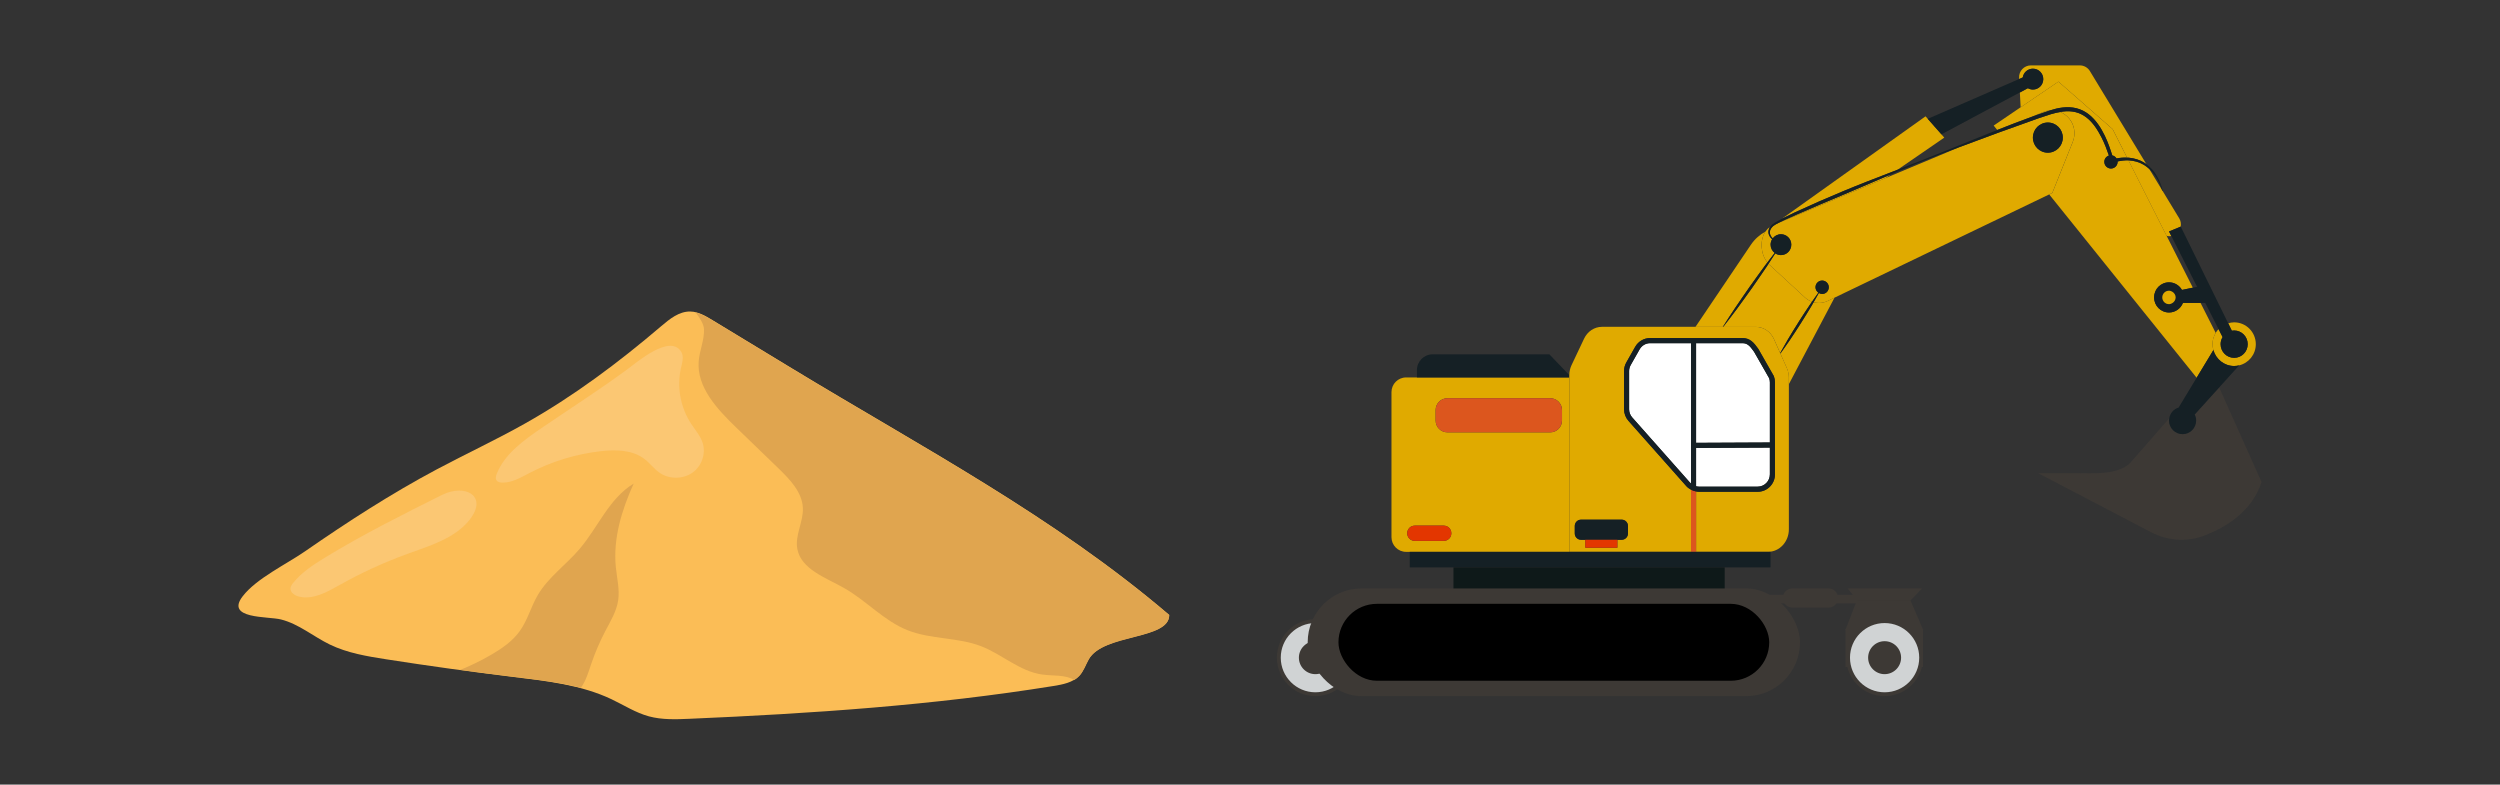
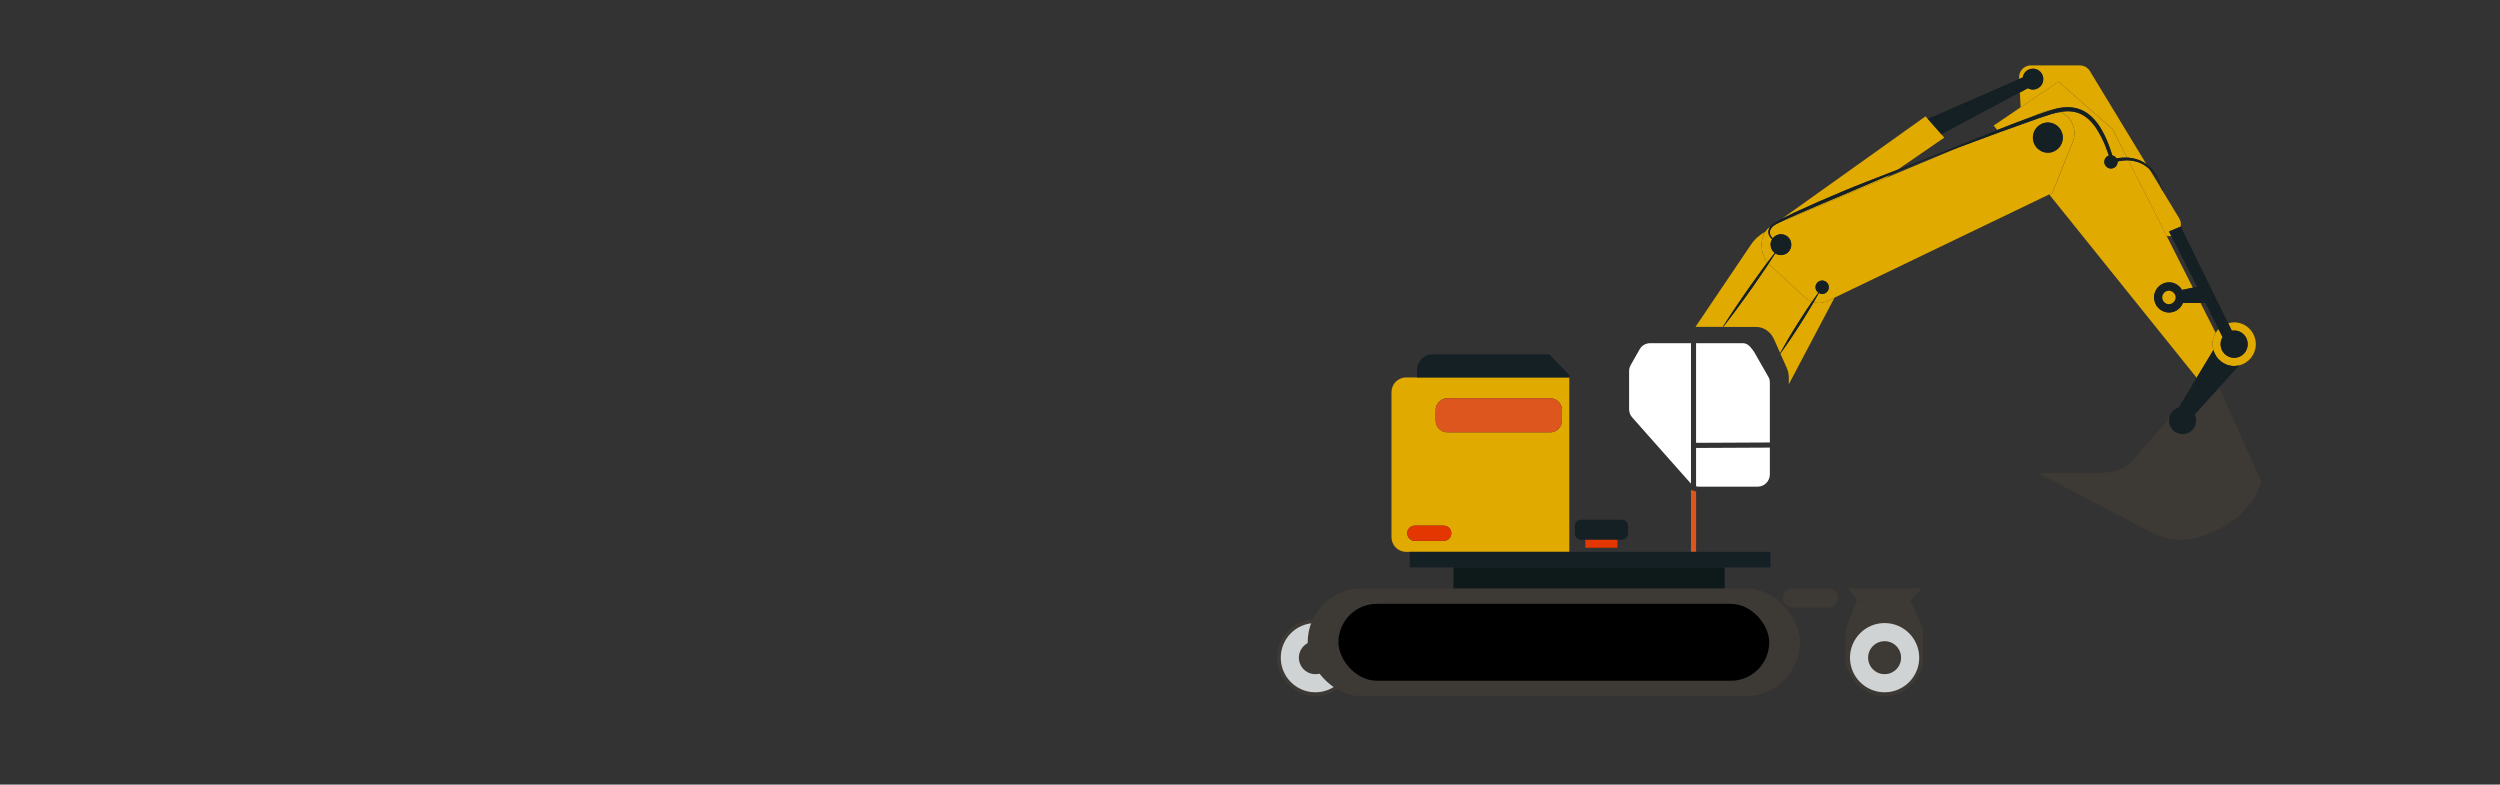
<svg xmlns="http://www.w3.org/2000/svg" id="svg120" width="325" height="102" fill="none" version="1.1" viewBox="0 0 325 102">
  <rect x="0" y="0" width="325" height="102" fill="#333333" stroke="none" />
  <g id="g994" transform="translate(21.999 -1.502)">
    <g id="g12" clip-path="url(#clip0_9_1074)">
      <path id="path2" d="m34.769 62.525c3.78-2.013 7.677-3.825 11.408-5.922 6.381-3.584 12.242-7.977 17.775-12.694 1.097-0.935 2.334-1.942 3.798-1.91 1.038 0.023 1.973 0.574 2.853 1.107 3.431 2.082 6.861 4.163 10.292 6.245 16.991 10.31 34.066 19.261 49.106 32.086 0 3.262-8.572 2.398-10.465 5.765-0.408 0.726-0.663 1.547-1.239 2.156-0.829 0.876-2.135 1.128-3.347 1.323-15.638 2.521-31.49 3.581-47.33 4.264-1.763 0.075-3.56 0.143-5.259-0.318-1.733-0.471-3.255-1.464-4.871-2.23-3.941-1.866-8.402-2.364-12.757-2.894-5.516-0.67-11.018-1.434-16.505-2.29-2.514-0.392-5.068-0.817-7.344-1.92-2.156-1.044-4.033-2.682-6.369-3.265-1.689-0.422-7.273-0.022-4.96-3.019 1.784-2.312 5.683-4.161 8.109-5.842 5.513-3.818 11.161-7.477 17.107-10.644z" fill="#fbbd56" />
      <path id="path4" d="m130 81.475c-15.04-12.825-32.117-21.776-49.107-32.086-3.431-2.082-6.861-4.163-10.292-6.245-0.679-0.412-1.393-0.834-2.161-1.015 0.473 0.65 1.058 1.442 1.082 2.194 0.045 1.4-0.579 2.743-0.691 4.139-0.268 3.372 2.395 6.222 4.872 8.615 1.822 1.759 3.642 3.52 5.464 5.279 1.512 1.461 3.122 3.126 3.208 5.189 0.075 1.794-1.047 3.537-0.725 5.305 0.481 2.644 3.666 3.734 6.068 5.088 2.913 1.642 5.192 4.291 8.319 5.514 3.012 1.178 6.47 0.891 9.489 2.051 2.749 1.057 5.028 3.275 7.956 3.689 1.41 0.2 2.972-0.014 4.169 0.714 0.236-0.143 0.453-0.31 0.644-0.514 0.577-0.61 0.833-1.431 1.24-2.156 1.893-3.368 10.465-2.502 10.465-5.765z" fill="#e0a54f" />
      <path id="path6" d="m53.369 72.843c-1.756 2.064-4.091 3.689-5.454 6.013-0.888 1.515-1.321 3.263-2.349 4.692-0.931 1.296-2.291 2.245-3.691 3.06-1.188 0.692-2.425 1.306-3.699 1.837-0.117 0.049-0.239 0.096-0.364 0.142 2.365 0.322 4.732 0.628 7.102 0.917 2.883 0.35 5.811 0.687 8.604 1.415 0.65-0.905 0.976-2.029 1.337-3.091 0.501-1.475 1.119-2.914 1.845-4.299 0.667-1.271 1.438-2.532 1.658-3.941 0.224-1.441-0.15-2.898-0.297-4.349-0.376-3.724 0.765-7.446 2.321-10.873-3.201 1.931-4.62 5.662-7.016 8.476z" fill="#e0a54f" />
      <path id="path8" d="m48.491 57.086c-2.374 1.622-4.875 3.394-5.913 6.016-0.108 0.272-0.194 0.596-0.03 0.84 0.16 0.239 0.495 0.3 0.79 0.302 1.257 0.002 2.389-0.672 3.494-1.249 2.854-1.489 5.999-2.457 9.22-2.833 1.982-0.232 4.169-0.187 5.734 1.01 0.73 0.558 1.268 1.33 2.035 1.838 1.238 0.819 3.013 0.788 4.219-0.074 1.206-0.862 1.753-2.493 1.302-3.874-0.297-0.908-0.957-1.655-1.486-2.458-1.413-2.15-1.896-4.849-1.311-7.33 0.157-0.667 0.378-1.402 0.035-2-1.413-2.458-5.775 1.316-7.079 2.276-3.571 2.629-7.344 5.034-11.011 7.538z" fill="#fad093" opacity=".48" />
      <path id="path10" d="m35.45 65.848c-5.146 2.571-10.301 5.146-15.197 8.138-1.523 0.931-3.049 1.927-4.149 3.303-0.161 0.202-0.318 0.425-0.34 0.679-0.049 0.564 0.568 0.969 1.139 1.101 1.829 0.42 3.638-0.611 5.261-1.524 2.811-1.581 5.759-2.934 8.804-4.039 2.83-1.027 6.122-1.987 8.053-4.393 2.49-3.102-0.514-4.792-3.57-3.265z" fill="#fad093" opacity=".48" />
    </g>
    <g id="g110" clip-path="url(#clip1_9_1074)">
      <circle id="circle14" cx="149" cy="87" r="4.75" fill="#d0d3d4" stroke="#3d3935" stroke-width=".5" />
      <circle id="circle16" cx="149" cy="87" r="2.143" fill="#3d3935" />
      <path id="path18" d="m212.65 40.179c0.269 0.248 0.581 0.427 0.911 0.545-0.077 0.113-0.158 0.22-0.233 0.333-0.506 0.743-0.992 1.501-1.478 2.257-0.478 0.761-0.957 1.523-1.414 2.299-0.348 0.588-0.684 1.183-1.014 1.782l-0.803-1.8c-0.435-0.976-1.35-1.595-2.353-1.595h-4.254c0.596-0.76 1.181-1.527 1.755-2.301 0.673-0.909 1.322-1.833 1.984-2.748 0.64-0.931 1.293-1.854 1.922-2.795 0.081-0.122 0.158-0.246 0.238-0.368 0.031 0.031 0.052 0.072 0.085 0.102l4.656 4.29z" fill="#e0aa00" />
      <path id="path20" d="m207.76 35.613c-0.099 0.133-0.201 0.263-0.3 0.394-0.673 0.907-1.323 1.833-1.985 2.748-0.64 0.931-1.292 1.854-1.921 2.793-0.541 0.808-1.073 1.625-1.592 2.449h-3.55l7.206-10.676c0.503-0.745 1.156-1.312 1.886-1.708-0.749 1.122-0.637 2.915 0.258 4z" fill="#e0aa00" />
      <path id="path22" d="m210.29 49.354-0.845-1.893c0.407-0.566 0.81-1.133 1.199-1.708 0.506-0.743 0.992-1.501 1.476-2.259 0.479-0.761 0.957-1.523 1.412-2.299 0.079-0.133 0.152-0.27 0.229-0.403 0.602 0.161 1.253 0.115 1.84-0.168l0.889-0.429-5.945 11.263v-0.885c0-0.421-0.088-0.839-0.259-1.22z" fill="#e0aa00" />
      <path id="path24" d="m259.97 31.59 0.305 0.601c-0.206 0.039-0.411 0.026-0.613-0.018l-4.964-9.822h0.024c0.69 0.035 1.376 0.222 1.972 0.58 0.258 0.153 0.496 0.34 0.718 0.545l1.643 2.708c0.015 0.044 0.037 0.085 0.05 0.129l0.024-0.007 2.171 3.578c0.204 0.336 0.26 0.719 0.194 1.077l-1.525 0.63z" fill="#e0aa00" />
      <path id="path26" d="m254.75 22.001c-0.077-0.007-0.152-0.005-0.229-0.007l-1.869-3.696-7.051-6.183-4.916 3.338-0.103-1.926 1.047-0.558c0.195 0.109 0.415 0.177 0.653 0.177 0.745 0 1.346-0.608 1.346-1.357 0-0.749-0.603-1.357-1.346-1.357-0.671 0-1.221 0.495-1.324 1.142l-0.468 0.203-7e-3 -0.15c-0.048-0.882 0.651-1.625 1.528-1.625h6.37c0.532 0 1.027 0.279 1.304 0.737l7.352 12.112c-0.068-0.048-0.13-0.103-0.2-0.148-0.62-0.407-1.348-0.636-2.085-0.701z" fill="#e0aa00" />
      <path id="path28" d="m209.22 30.475s0.016-0.009 0.026-0.013c0.249-0.126 0.504-0.246 0.759-0.366 0.511-0.237 1.027-0.464 1.544-0.688 2.063-0.913 4.153-1.769 6.233-2.65l6.011-2.571-0.673 0.464-13.902 5.826z" fill="#e0aa00" />
      <path id="path30" d="m230.38 18.966 0.376 0.425-6.033 4.153c-0.269 0.103-0.535 0.212-0.805 0.316-2.109 0.811-4.221 1.621-6.306 2.491-2.089 0.867-4.159 1.776-6.215 2.724-0.512 0.242-1.021 0.49-1.528 0.745-0.066 0.033-0.132 0.07-0.198 0.103l18.65-13.298 0.284 0.322 1.777 2.015z" fill="#e0aa00" />
      <path id="path32" d="m207.72 31.325 0.036-0.026c-0.011 0.011-0.018 0.026-0.029 0.039l-7e-3 -0.011z" fill="#e0aa00" />
      <path id="path34" d="m240.68 15.45 4.916-3.338 7.051 6.183 1.869 3.697c-0.459-0.02-0.917 0.009-1.37 0.103-0.123-0.202-0.318-0.342-0.554-0.392-0.271-0.867-0.572-1.726-0.97-2.554-0.503-1.035-1.146-2.05-2.091-2.791-0.471-0.368-1.021-0.645-1.604-0.789-0.585-0.142-1.19-0.165-1.772-0.096-0.572 0.059-1.137 0.209-1.672 0.381-0.301 0.024-0.602 0.094-0.891 0.216l-1.41 0.591c-1.524 0.554-3.035 1.137-4.543 1.734l-0.458-0.569 3.497-2.375z" fill="#e0aa00" />
      <path id="path36" d="m247.47 19.931c0.405-1.015 0.227-2.17-0.464-3.013-0.319-0.388-0.721-0.675-1.163-0.856 0.127-0.02 0.252-0.05 0.378-0.063 0.537-0.065 1.078-0.046 1.592 0.078 0.513 0.126 0.994 0.364 1.417 0.689 0.855 0.656 1.462 1.614 1.968 2.599 0.383 0.752 0.686 1.549 0.963 2.357-0.345 0.115-0.598 0.431-0.598 0.817 0 0.482 0.387 0.872 0.866 0.872 0.478 0 0.865-0.39 0.865-0.872 0-0.017-9e-3 -0.031-9e-3 -0.046 0.466-0.102 0.944-0.163 1.421-0.144l4.964 9.822 3.402 6.728-1.414 0.292c-0.336-0.588-0.959-0.987-1.68-0.987-1.074 0-1.945 0.878-1.945 1.961 0 1.083 0.871 1.961 1.945 1.961 0.822 0 1.522-0.516 1.807-1.242h2.29l1.968 3.894c-0.257 0.429-0.415 0.926-0.415 1.462 0 0.266 0.048 0.519 0.118 0.765l-2.181 3.606-19.168-23.834 0.412-0.198 2.665-6.65z" fill="#e0aa00" />
      <path id="path38" d="m213.77 40.79c0.233-0.396 0.459-0.798 0.684-1.2 0.127 0.074 0.266 0.128 0.424 0.128 0.478 0 0.865-0.39 0.865-0.872s-0.387-0.872-0.865-0.872c-0.479 0-0.866 0.39-0.866 0.872 0 0.294 0.154 0.541 0.374 0.699-0.278 0.392-0.557 0.782-0.827 1.179-0.33-0.118-0.642-0.297-0.911-0.545l-4.656-4.29c-0.033-0.03-0.053-0.07-0.084-0.102 0.297-0.444 0.583-0.896 0.874-1.344 0.213 0.141 0.464 0.224 0.737 0.224 0.745 0 1.346-0.608 1.346-1.357 0-0.749-0.603-1.357-1.346-1.357-0.438 0-0.823 0.214-1.069 0.54-0.071-0.08-0.143-0.159-0.201-0.246-0.149-0.226-0.219-0.495-0.149-0.741 0.062-0.246 0.238-0.466 0.435-0.634 0.192-0.148 0.445-0.274 0.682-0.396l13.902-5.826 9.534-3.994c3.442-1.296 6.896-2.558 10.357-3.778 0.533-0.183 1.067-0.362 1.601-0.527 0.409-0.128 0.814-0.22 1.225-0.286 0.442 0.181 0.843 0.468 1.162 0.856 0.693 0.843 0.871 1.998 0.464 3.013l-2.664 6.65-0.413 0.198-27.892 13.415-0.889 0.429c-0.585 0.283-1.238 0.329-1.839 0.168zm30.456-19.438c1.074 0 1.945-0.878 1.945-1.961s-0.871-1.961-1.945-1.961c-1.075 0-1.946 0.878-1.946 1.961s0.871 1.961 1.946 1.961z" fill="#e0aa00" />
      <path id="path40" d="m208.12 32.333c0.075 0.102 0.161 0.19 0.249 0.275-0.123 0.205-0.198 0.444-0.198 0.701 0 0.438 0.209 0.824 0.53 1.072-0.313 0.41-0.631 0.817-0.939 1.231-0.895-1.085-1.008-2.878-0.258-4 0.066-0.098 0.139-0.19 0.218-0.277 0.011-0.011 0.018-0.026 0.029-0.039 0.099-0.103 0.215-0.185 0.334-0.268-0.083 0.129-0.147 0.274-0.18 0.431-0.069 0.314 0.041 0.638 0.217 0.872z" fill="#e0aa00" />
      <path id="path42" d="m244.49 15.855s-0.017 0.004-0.024 0.007c-0.543 0.174-1.076 0.362-1.61 0.553-0.224 0.079-0.444 0.166-0.668 0.248l1.411-0.591c0.289-0.122 0.59-0.19 0.891-0.216z" fill="#e0aa00" />
      <path id="path44" d="m242.28 10.429c0.745 0 1.346 0.608 1.346 1.357 0 0.749-0.603 1.357-1.346 1.357-0.238 0-0.458-0.068-0.653-0.177l-1.047 0.558-10.196 5.441-1.777-2.015 11.88-5.177 0.467-0.203c0.103-0.647 0.655-1.142 1.324-1.142z" fill="#152025" />
      <path id="path46" d="m244.22 17.43c1.074 0 1.945 0.878 1.945 1.961s-0.871 1.961-1.945 1.961c-1.075 0-1.946-0.878-1.946-1.961s0.871-1.961 1.946-1.961z" fill="#152025" />
      <path id="path48" d="m259.06 26.182c-0.214-0.636-0.491-1.253-0.863-1.802-0.224-0.333-0.488-0.636-0.78-0.906-0.224-0.205-0.46-0.392-0.719-0.545-0.596-0.358-1.28-0.545-1.971-0.58h-0.024c-0.475-0.018-0.955 0.043-1.421 0.144 0 0.017 9e-3 0.03 9e-3 0.046 0 0.482-0.387 0.872-0.865 0.872-0.479 0-0.866-0.39-0.866-0.872 0-0.386 0.253-0.702 0.598-0.817-0.277-0.808-0.58-1.604-0.963-2.357-0.506-0.985-1.113-1.944-1.967-2.599-0.424-0.327-0.906-0.564-1.418-0.689-0.513-0.122-1.054-0.142-1.592-0.078-0.126 0.013-0.251 0.043-0.377 0.063-0.411 0.068-0.818 0.159-1.225 0.286-0.536 0.165-1.07 0.344-1.601 0.527-3.463 1.22-6.917 2.482-10.358 3.778-0.786 0.296-1.577 0.582-2.361 0.885-2.109 0.811-4.202 1.667-6.279 2.553l-0.22 0.094-6.012 2.571c-2.079 0.882-4.17 1.736-6.233 2.65-0.517 0.224-1.034 0.453-1.544 0.688-0.255 0.118-0.509 0.238-0.759 0.366-9e-3 0.004-0.016 0.009-0.025 0.013-0.239 0.122-0.49 0.248-0.683 0.396-0.194 0.168-0.37 0.388-0.434 0.634-0.07 0.246 0 0.516 0.148 0.741 0.059 0.089 0.13 0.168 0.202 0.246 0.246-0.327 0.631-0.54 1.069-0.54 0.745 0 1.346 0.608 1.346 1.357 0 0.749-0.603 1.357-1.346 1.357-0.273 0-0.524-0.083-0.737-0.224-0.292 0.449-0.578 0.9-0.875 1.344-0.081 0.122-0.158 0.246-0.238 0.368-0.629 0.939-1.282 1.863-1.922 2.795-0.662 0.917-1.311 1.841-1.984 2.748-0.574 0.774-1.159 1.541-1.755 2.301h-0.044c0.519-0.824 1.051-1.641 1.592-2.449 0.629-0.939 1.281-1.863 1.921-2.793 0.662-0.915 1.312-1.841 1.985-2.748 0.099-0.133 0.201-0.263 0.3-0.394 0.308-0.414 0.626-0.821 0.939-1.231-0.319-0.248-0.53-0.634-0.53-1.072 0-0.257 0.075-0.495 0.198-0.701-0.088-0.085-0.174-0.174-0.249-0.275-0.176-0.235-0.286-0.56-0.216-0.872 0.033-0.157 0.097-0.301 0.179-0.431 0.081-0.128 0.182-0.242 0.292-0.344 0.244-0.2 0.489-0.323 0.741-0.466 0.183-0.102 0.37-0.196 0.555-0.292 0.066-0.035 0.132-0.07 0.198-0.103 0.506-0.255 1.016-0.503 1.528-0.745 2.056-0.948 4.126-1.859 6.215-2.724 2.086-0.871 4.197-1.68 6.306-2.491 0.27-0.103 0.535-0.213 0.805-0.316 1.839-0.71 3.677-1.427 5.503-2.166l6.286-2.539c0.376-0.15 0.752-0.296 1.128-0.444 1.506-0.597 3.017-1.179 4.542-1.734 0.224-0.081 0.444-0.168 0.668-0.248 0.534-0.19 1.067-0.377 1.61-0.553 7e-3 -0.002 0.017-0.004 0.024-0.007 0.535-0.172 1.098-0.322 1.672-0.381 0.583-0.067 1.189-0.046 1.772 0.096 0.583 0.146 1.133 0.421 1.604 0.789 0.945 0.741 1.588 1.756 2.091 2.791 0.396 0.826 0.698 1.688 0.97 2.554 0.236 0.05 0.431 0.19 0.554 0.392 0.453-0.092 0.909-0.124 1.369-0.103 0.078 0.004 0.153 0 0.23 0.007 0.735 0.065 1.465 0.294 2.085 0.701 0.069 0.044 0.134 0.098 0.2 0.148 0.531 0.384 0.972 0.883 1.3 1.44 0.376 0.627 0.638 1.31 0.821 2.007l-0.024 0.007-0.023 0.007c-0.015-0.044-0.035-0.085-0.05-0.129z" fill="#152025" />
      <path id="path50" d="m211.85 43.315c0.486-0.758 0.97-1.514 1.478-2.257 0.075-0.113 0.158-0.22 0.233-0.333 0.27-0.397 0.548-0.787 0.827-1.179-0.22-0.157-0.374-0.405-0.374-0.699 0-0.481 0.387-0.872 0.866-0.872 0.478 0 0.865 0.39 0.865 0.872s-0.387 0.872-0.865 0.872c-0.158 0-0.297-0.054-0.424-0.128-0.225 0.401-0.451 0.804-0.684 1.2-0.079 0.133-0.15 0.27-0.229 0.403-0.457 0.776-0.934 1.538-1.412 2.299-0.484 0.758-0.97 1.514-1.476 2.259-0.389 0.577-0.793 1.144-1.2 1.708l-0.029-0.065c0.332-0.599 0.666-1.194 1.014-1.782 0.457-0.776 0.935-1.538 1.414-2.299z" fill="#152025" />
      <path id="path52" d="m182.01 73.242h-21.223c-1.047 0-1.894-0.854-1.894-1.909v-18.854c0-1.055 0.849-1.909 1.894-1.909h21.223v22.675zm-20.091-3.408c-0.543 0-0.983 0.444-0.983 0.991s0.44 0.991 0.983 0.991h3.774c0.543 0 0.983-0.444 0.983-0.991s-0.44-0.991-0.983-0.991zm19.146-15.019c0-0.854-0.685-1.545-1.533-1.545h-13.366c-0.847 0-1.533 0.691-1.533 1.545v1.347c0 0.854 0.686 1.545 1.533 1.545h13.366c0.848 0 1.533-0.691 1.533-1.545z" fill="#e0aa00" />
      <path id="path54" d="m179.53 53.272h-13.368c-0.845 0-1.533 0.693-1.533 1.545v1.347c0 0.852 0.688 1.545 1.533 1.545h13.366c0.848 0 1.533-0.693 1.533-1.545v-1.347c0-0.852-0.687-1.545-1.533-1.545z" fill="#dc561e" />
      <path id="path56" d="m162.2 50.568v-0.943c0-1.139 0.915-2.061 2.044-2.061h15.175l2.595 2.706v0.298z" fill="#152025" />
-       <path id="path58" d="m202.01 43.999h4.255c1.003 0 1.918 0.619 2.352 1.595l0.803 1.8 0.03 0.065 0.845 1.893c0.171 0.381 0.259 0.798 0.259 1.22v19.743c0 1.615-1.214 2.924-2.712 2.924h-9.347v-7.85c0.126 0.022 0.253 0.041 0.383 0.041h7.623c1.242 0 2.248-1.015 2.248-2.266v-11.962c0-0.266-0.046-0.529-0.135-0.778l-0.01-0.028-2.013-3.53-9e-3 -0.013c-0.294-0.418-0.556-0.761-0.882-1.015-0.325-0.255-0.726-0.399-1.189-0.396h-11.982c-0.806 0-1.551 0.436-1.952 1.142l-1.15 2.029-4e-3 0.006c-0.194 0.342-0.295 0.73-0.295 1.124v4.953c0 0.556 0.203 1.094 0.572 1.51l7.504 8.463c0.18 0.203 0.398 0.36 0.631 0.484v8.081h-15.822v-22.972c0-0.445 0.097-0.883 0.284-1.281l1.636-3.456c0.445-0.943 1.344-1.536 2.325-1.536h15.752zm-18.473 25.059c-0.452 0-0.818 0.37-0.818 0.824v0.967c0 0.455 0.366 0.824 0.818 0.824h0.557v1.035h4.168v-1.035h0.558c0.451 0 0.818-0.37 0.818-0.824v-0.967c0-0.455-0.367-0.824-0.818-0.824z" fill="#e0aa00" />
      <path id="path60" d="m197.83 65.16c0.207 0.111 0.429 0.19 0.662 0.231v7.85h-0.662z" fill="#dc561e" />
      <path id="path62" d="m198.49 46.115h6.015c0.343 0.004 0.555 0.083 0.785 0.257 0.227 0.174 0.46 0.462 0.737 0.861l1.962 3.438c0.06 0.172 0.093 0.353 0.093 0.534v7.818l-9.592 0.046z" fill="#fff" />
      <path id="path64" d="m197.83 64.358c-0.046-0.041-0.095-0.08-0.137-0.126l-7.504-8.463c-0.261-0.294-0.404-0.673-0.404-1.065v-4.953c0-0.277 0.072-0.551 0.209-0.793l1.154-2.037c0.282-0.499 0.808-0.806 1.377-0.806h5.305z" fill="#fff" />
      <path id="path66" d="m198.49 59.737 9.592-0.046v3.477c0 0.883-0.709 1.597-1.586 1.599h-7.623c-0.132 0-0.258-0.02-0.383-0.052z" fill="#fff" />
-       <path id="path68" d="m197.2 64.676-7.504-8.463c-0.368-0.416-0.572-0.954-0.572-1.51v-4.953c0-0.394 0.101-0.782 0.295-1.124l4e-3 -0.006 1.15-2.029c0.4-0.706 1.144-1.142 1.953-1.142h11.982c0.462-0.004 0.863 0.14 1.188 0.396 0.326 0.255 0.591 0.597 0.882 1.015l9e-3 0.013 2.014 3.53 9e-3 0.028c0.09 0.249 0.136 0.512 0.136 0.778v11.962c0 1.251-1.007 2.266-2.249 2.266h-7.623c-0.13 0-0.256-0.018-0.383-0.041-0.233-0.041-0.455-0.12-0.662-0.231-0.233-0.124-0.451-0.281-0.631-0.484zm-6.051-17.755-1.154 2.035c-0.137 0.242-0.209 0.514-0.209 0.793v4.953c0 0.394 0.143 0.773 0.404 1.065l7.503 8.463c0.043 0.046 0.092 0.085 0.138 0.126v-18.242h-5.305c-0.57 0-1.095 0.307-1.377 0.806zm16.936 4.284c0-0.181-0.033-0.362-0.093-0.534l-1.962-3.438c-0.277-0.399-0.512-0.688-0.737-0.861-0.231-0.174-0.444-0.255-0.785-0.257h-6.015v12.954l9.592-0.046zm-9.209 13.561h7.623c0.877 0 1.585-0.717 1.586-1.599v-3.477l-9.592 0.046v4.977c0.125 0.031 0.253 0.052 0.383 0.052z" fill="#152025" />
      <path id="path70" d="m166.68 70.825c0 0.547-0.44 0.991-0.983 0.991h-3.774c-0.543 0-0.983-0.444-0.983-0.991s0.44-0.991 0.983-0.991h3.774c0.543 0 0.983 0.444 0.983 0.991z" fill="#e33600" />
      <path id="path72" d="m189.64 69.882v0.967c0 0.455-0.367 0.824-0.818 0.824h-5.283c-0.451 0-0.818-0.37-0.818-0.824v-0.967c0-0.455 0.367-0.824 0.818-0.824h5.283c0.451 0 0.818 0.37 0.818 0.824z" fill="#152025" />
      <path id="path74" d="m184.09 71.673h4.168v1.035h-4.168z" fill="#e33600" />
      <path id="path76" d="m182.29 73.242h25.88v2.02h-46.902v-2.02h20.738z" fill="#152025" />
      <path id="path78" d="m264.65 71.1c-2.274 0.885-4.814 0.738-6.978-0.394l-14.712-7.689h4.876c2.272 0 5.413 0.263 7.067-1.308l5.1-5.83c-0.015 0.094-0.03 0.19-0.03 0.288 0 0.982 0.791 1.776 1.764 1.776 0.974 0 1.763-0.795 1.763-1.776 0-0.283-0.072-0.545-0.187-0.782l3.179-3.514 5.511 12.293c-1.223 3.802-4.584 5.857-7.353 6.933z" fill="#3d3935" />
      <path id="path80" d="m265.74 47.008c-0.067-0.244-0.117-0.497-0.117-0.765 0-0.538 0.156-1.033 0.414-1.462 0.109-0.179 0.23-0.347 0.373-0.497l0.528 1.041c-0.162 0.268-0.261 0.58-0.261 0.919 0 0.981 0.789 1.778 1.763 1.778 0.973 0 1.764-0.795 1.764-1.778 0-0.983-0.789-1.778-1.764-1.778-0.103 0-0.202 0.013-0.301 0.03l-0.475-0.969c0.248-0.072 0.504-0.122 0.776-0.122 1.555 0 2.816 1.27 2.816 2.839 0 1.338-0.922 2.453-2.158 2.752-0.211 0.052-0.429 0.085-0.656 0.085-1.291 0-2.366-0.88-2.7-2.074z" fill="#e0aa00" />
      <path id="path82" d="m268.44 44.465c0.974 0 1.764 0.795 1.764 1.778s-0.788 1.778-1.764 1.778-1.762-0.795-1.762-1.778c0-0.338 0.099-0.651 0.26-0.919l-0.528-1.041-1.722-3.397h-2.906c-0.285 0.726-0.985 1.242-1.807 1.242-1.074 0-1.945-0.878-1.945-1.961s0.871-1.961 1.945-1.961c0.721 0 1.344 0.399 1.68 0.987l1.414-0.292 0.556-0.115-3.345-6.595-0.305-0.601 1.526-0.63 6.165 12.566 0.475 0.969c0.097-0.017 0.198-0.03 0.301-0.03zm-8.467-5.17c-0.476 0-0.865 0.39-0.865 0.872s0.387 0.872 0.865 0.872c0.173 0 0.325-0.065 0.461-0.153 0.238-0.155 0.403-0.412 0.403-0.719s-0.167-0.566-0.407-0.721c-0.134-0.087-0.286-0.152-0.458-0.152z" fill="#152025" />
      <path id="path84" d="m263.5 56.168c0 0.981-0.789 1.776-1.763 1.776-0.973 0-1.764-0.795-1.764-1.776 0-0.1 0.013-0.194 0.03-0.288 0.11-0.671 0.588-1.209 1.223-1.403l2.336-3.863 2.18-3.606c0.334 1.194 1.409 2.074 2.7 2.074 0.227 0 0.445-0.035 0.656-0.085l-2.604 2.878-3.18 3.514c0.116 0.237 0.188 0.501 0.188 0.782z" fill="#152025" />
      <path id="path86" d="m260.83 40.168c0 0.307-0.167 0.564-0.403 0.719-0.136 0.089-0.288 0.153-0.461 0.153-0.476 0-0.865-0.39-0.865-0.872s0.387-0.872 0.865-0.872c0.173 0 0.323 0.063 0.459 0.151 0.24 0.155 0.407 0.414 0.407 0.721z" fill="#e0aa00" />
      <path id="path88" d="m166.95 75.262h35.263v3.332h-35.263z" fill="#0e1919" />
      <path id="path90" d="m203.5 78.595c-0.456 0.018-0.891 0.115-1.287 0.288-10.799-0.067-21.598-0.118-32.396-0.094-1.175 0.004-2.349 0.004-3.524 0.004-0.325-0.113-0.668-0.185-1.027-0.198z" fill="#152025" />
      <rect id="rect92" x="148" y="78" width="64" height="14" rx="7" fill="#3d3935" />
      <rect id="rect94" x="152" y="80" width="56" height="10" rx="5" fill="#000" />
-       <path id="path96" d="m219.43 78.829h-12.434v1.105h12.434z" fill="#3d3935" />
      <path id="path98" d="m216.95 79.243c0-0.687-0.556-1.243-1.243-1.243h-4.698c-0.686 0-1.243 0.557-1.243 1.243 0 0.687 0.557 1.244 1.243 1.244h4.698c0.687 0 1.243-0.557 1.243-1.244z" fill="#3d3935" />
      <path id="path100" d="m228 88.224v-4.938h-10.085v4.938z" fill="#3d3935" />
      <path id="path102" d="m226.4 79.53h-6.969l-1.237-1.53h9.668z" fill="#3d3935" />
      <path id="path104" d="m226.35 79.53h-6.944l-1.487 3.825h10.084z" fill="#3d3935" />
      <circle id="circle106" cx="223" cy="87" r="4.75" fill="#d0d3d4" stroke="#3d3935" stroke-width=".5" />
      <circle id="circle108" cx="223" cy="87" r="2.143" fill="#3d3935" />
    </g>
  </g>
  <defs id="defs118">
    <clipPath id="clip0_9_1074">
-       <rect id="rect112" transform="translate(9,42)" width="121" height="53" fill="#fff" />
-     </clipPath>
+       </clipPath>
    <clipPath id="clip1_9_1074">
      <rect id="rect115" transform="matrix(-1,0,0,1,272,10)" width="128" height="82" fill="#fff" />
    </clipPath>
  </defs>
</svg>